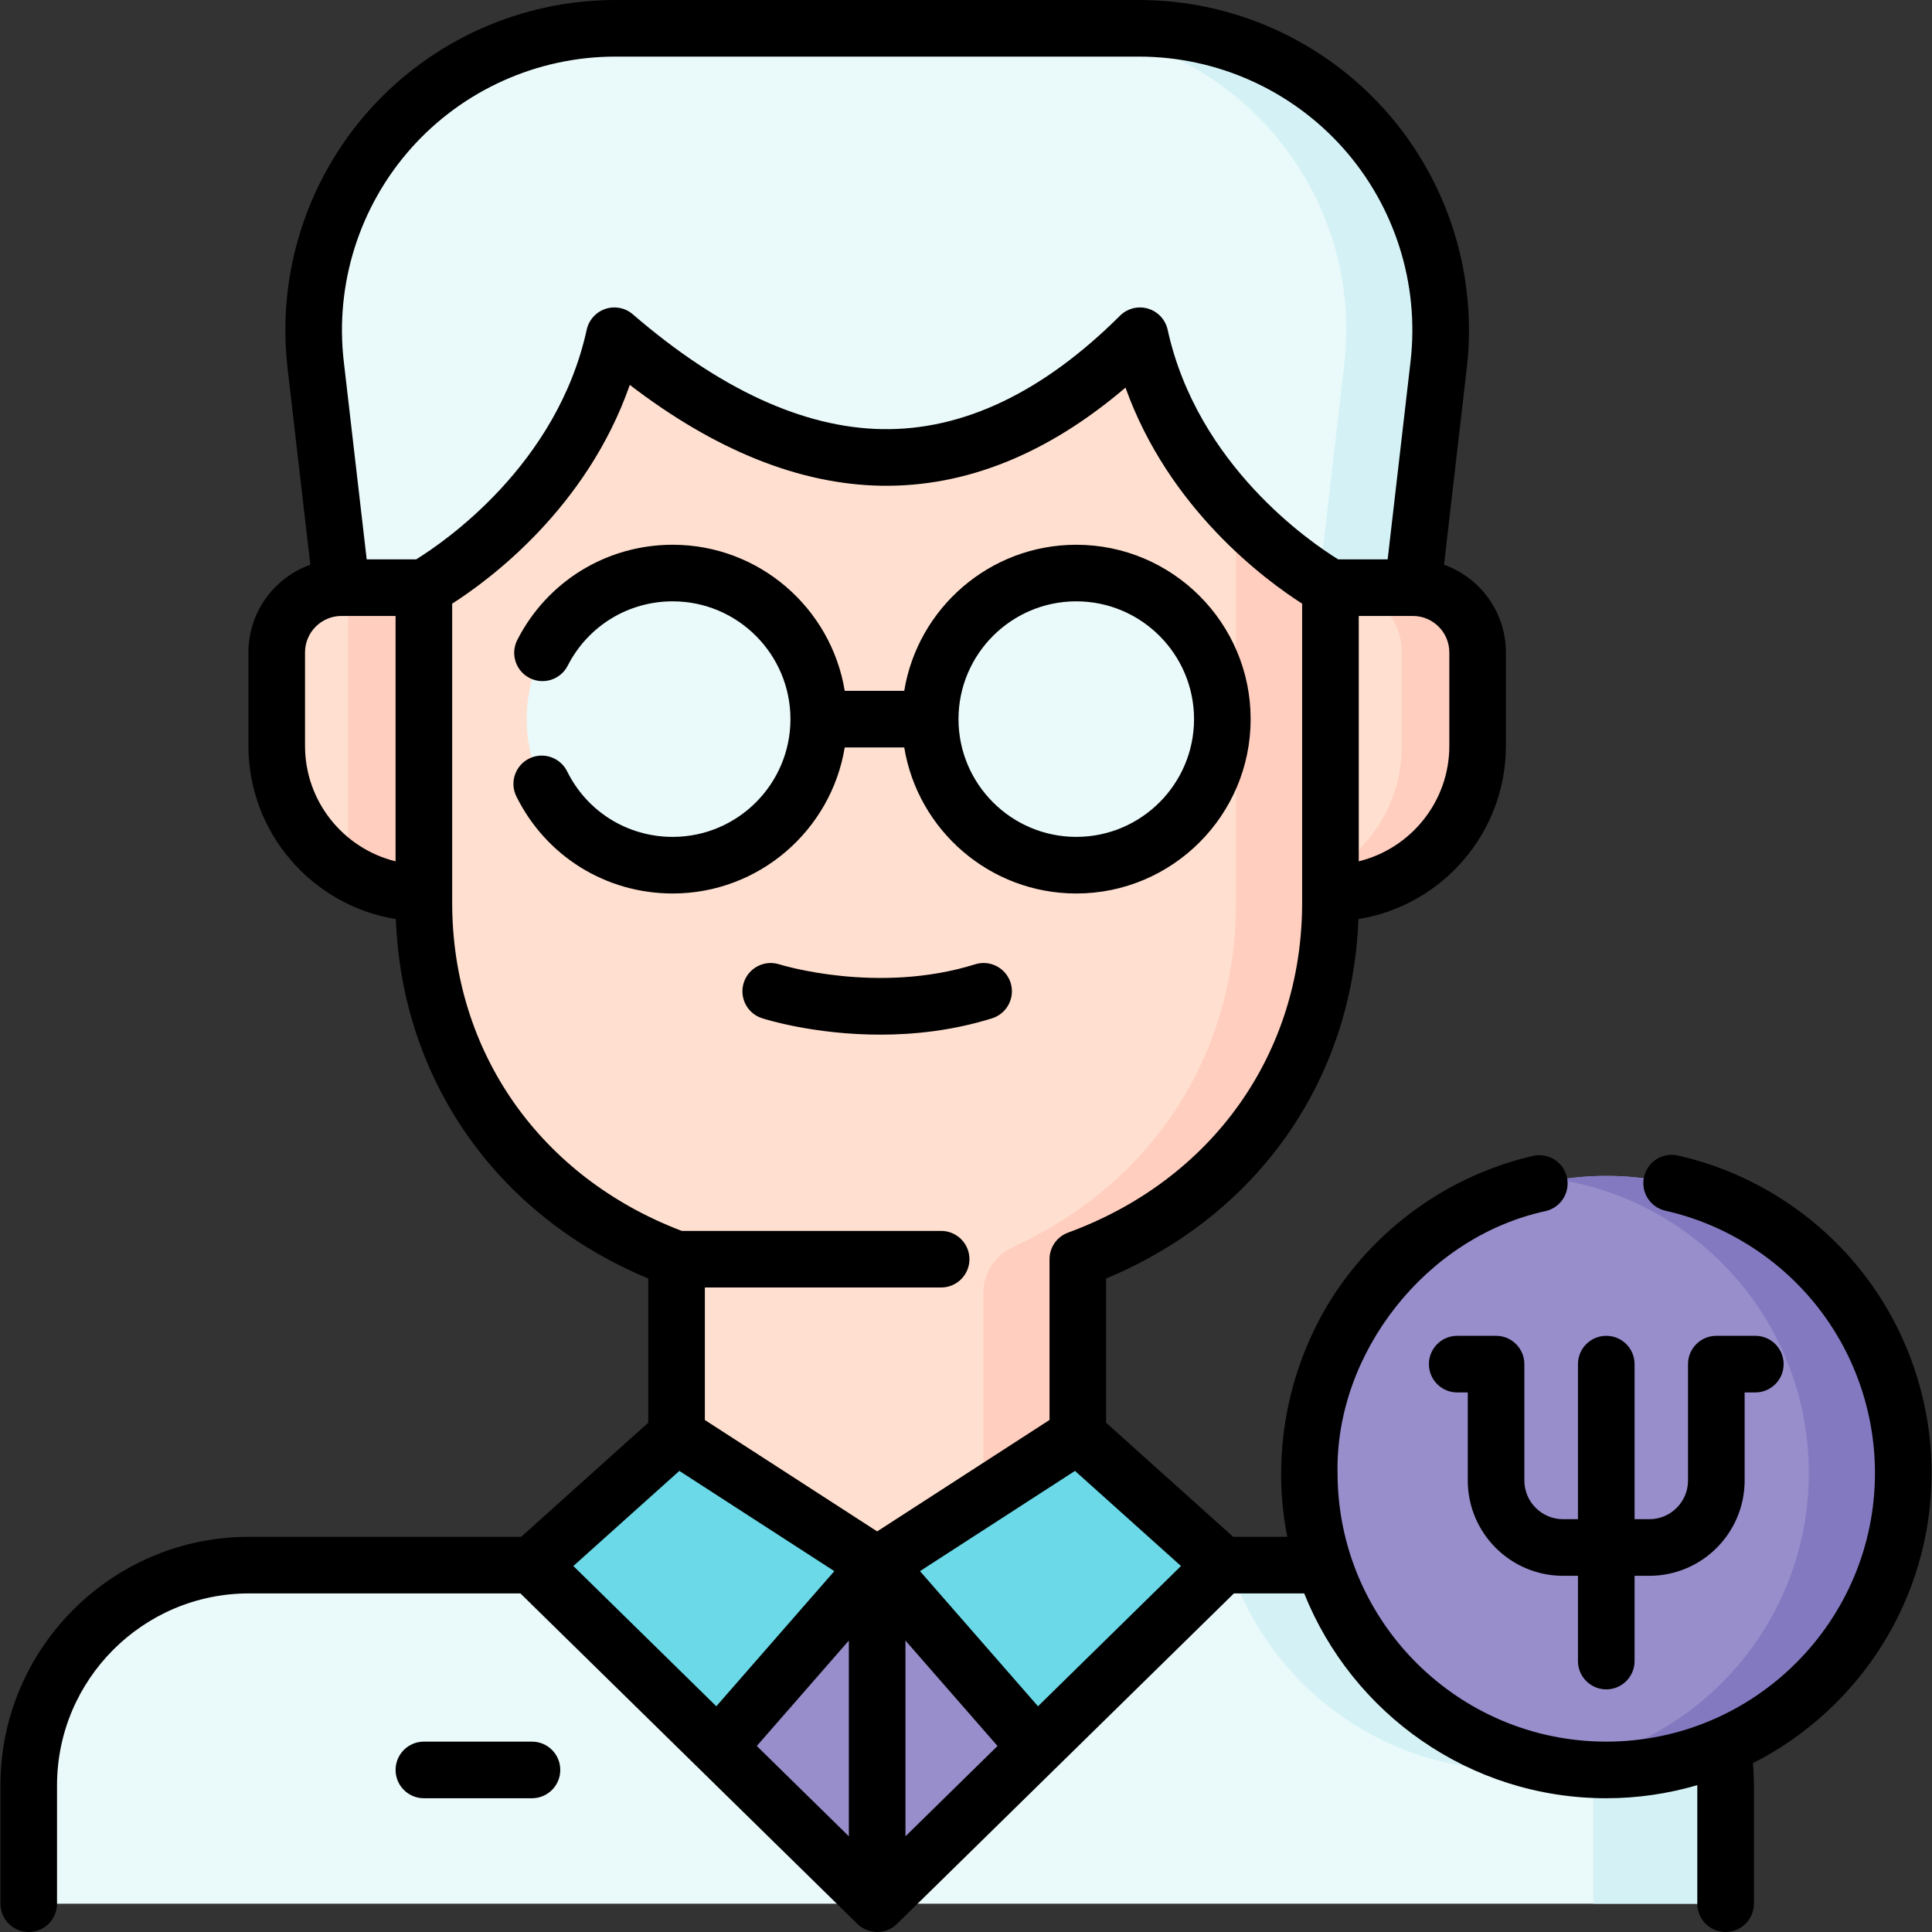
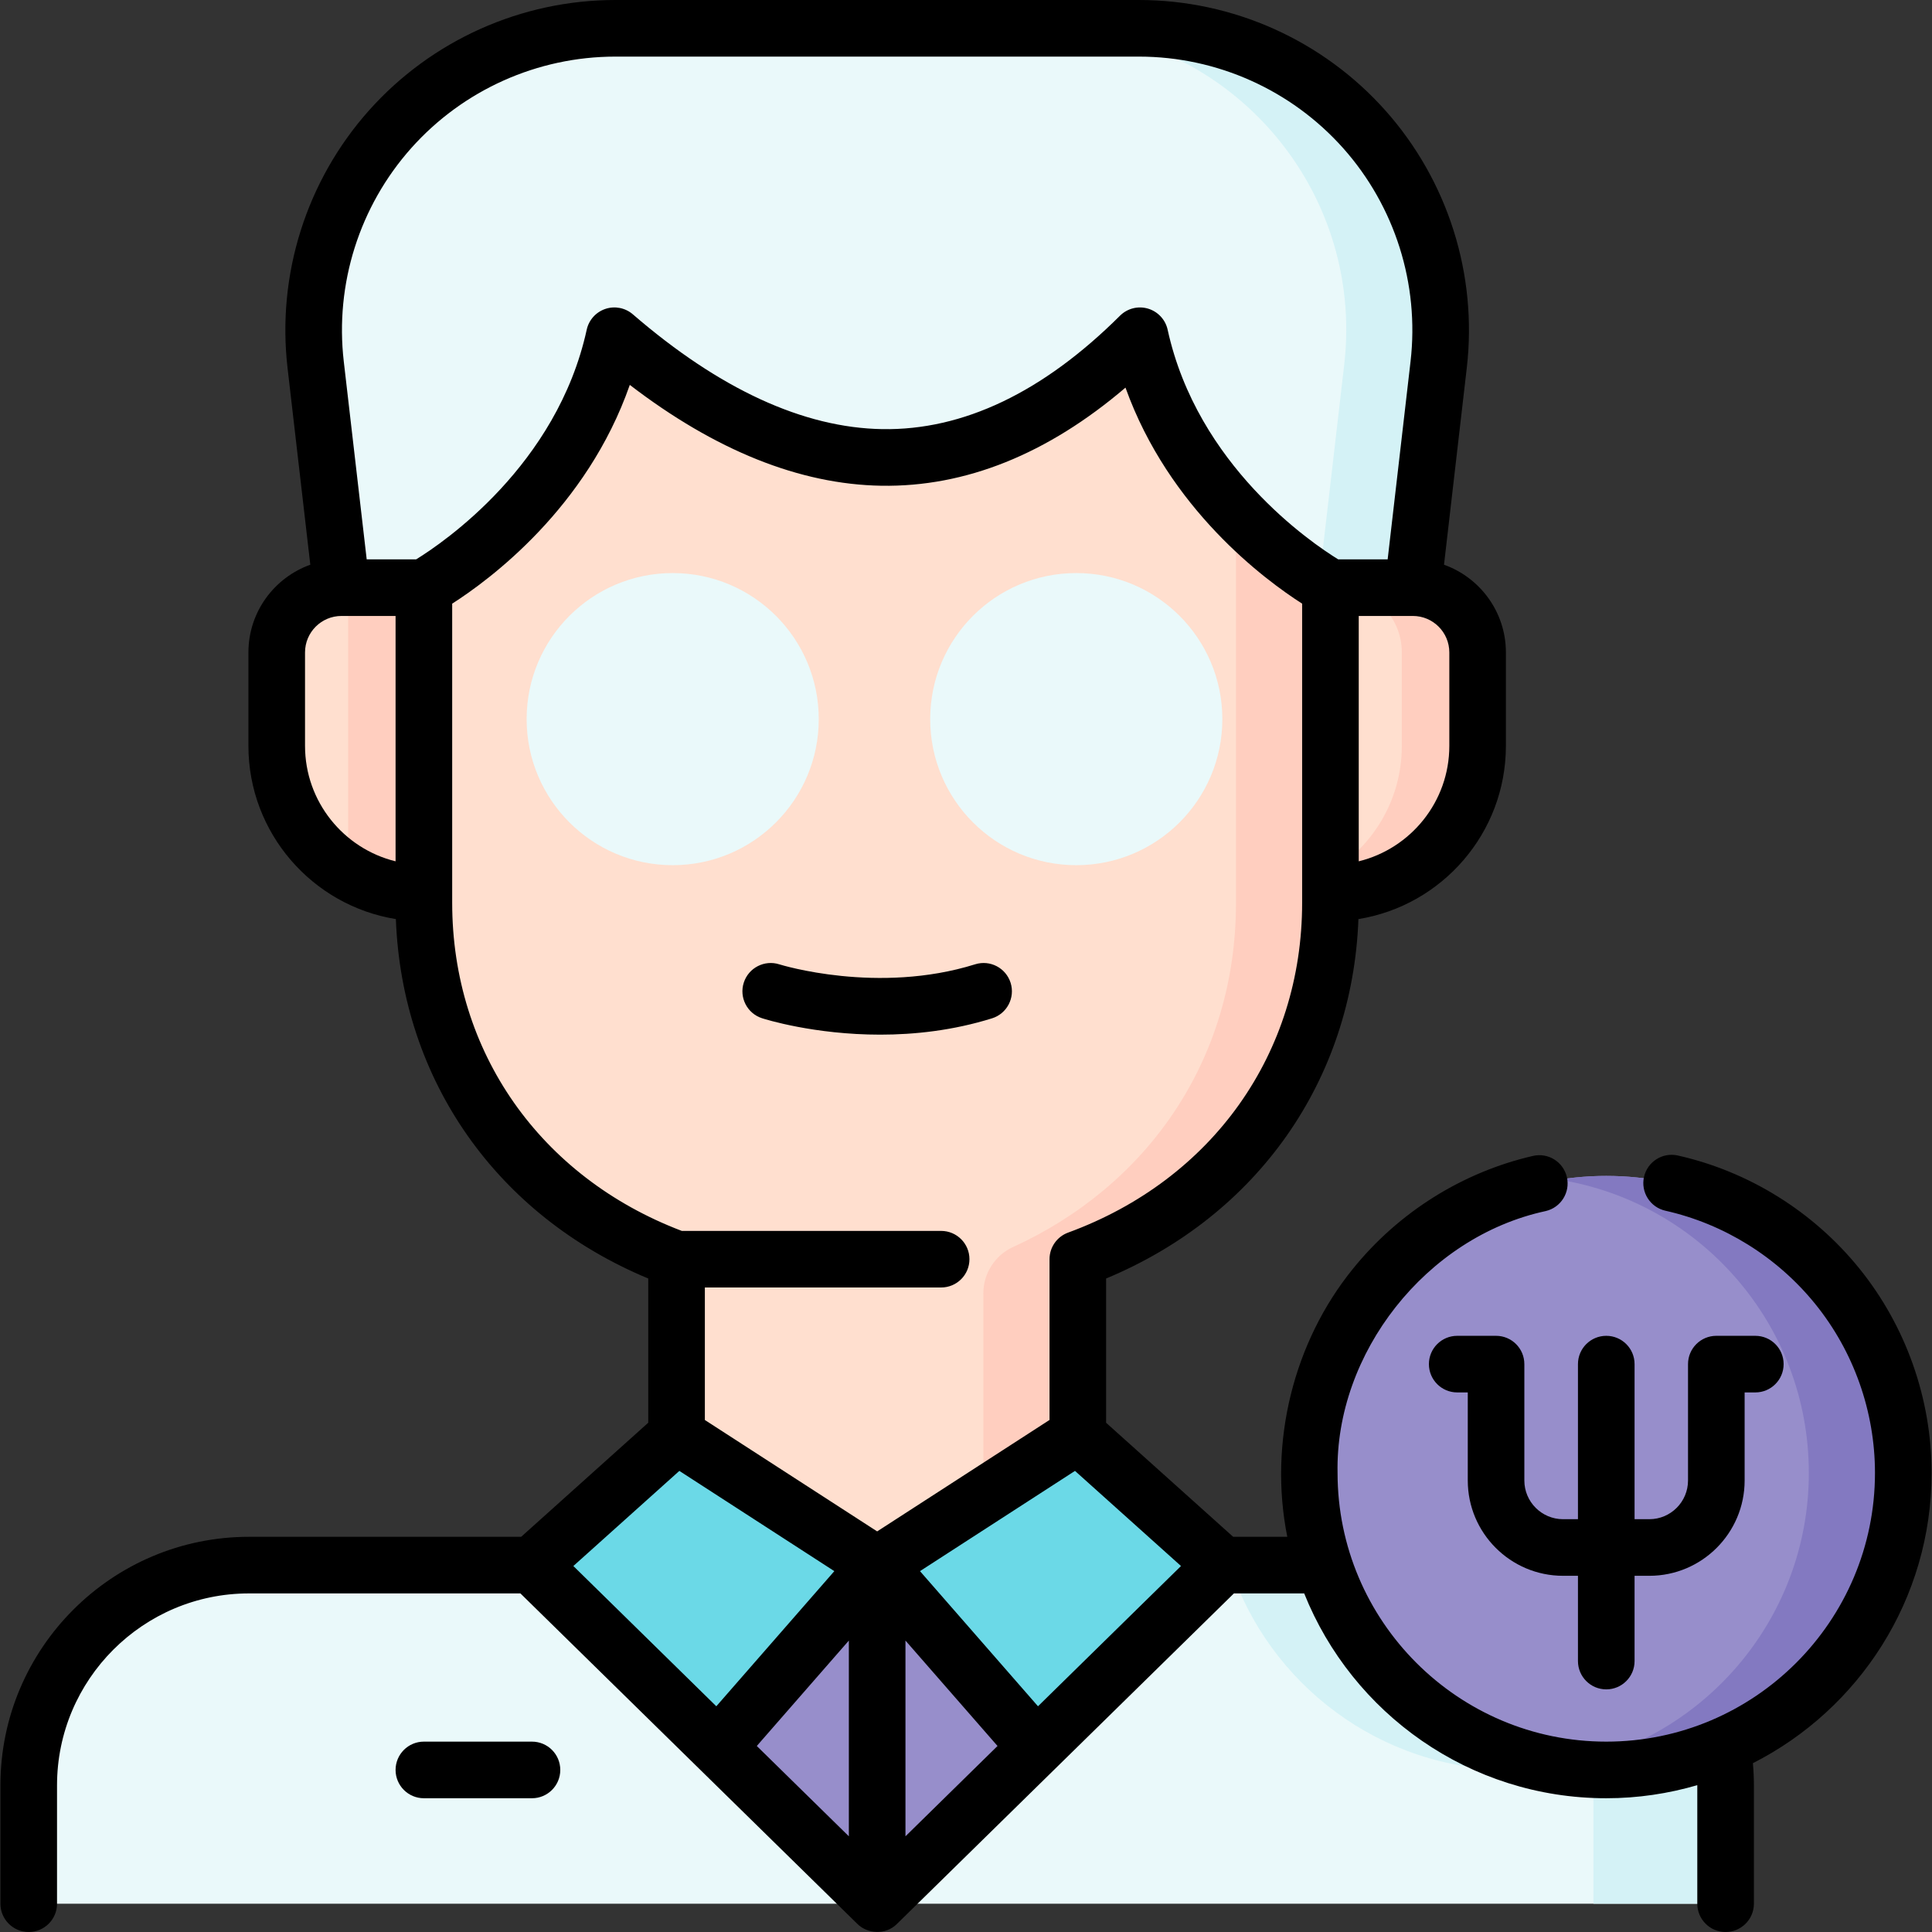
<svg xmlns="http://www.w3.org/2000/svg" width="60" height="60" viewBox="0 0 60 60" fill="none">
  <rect x="0" y="0" width="60" height="60" fill="#333333" stroke="none" />
  <g clip-path="url(#clip0_2_1893)">
    <path d="M13.164 10.427V28.037C13.164 33.339 16.403 37.417 21.01 39.105V48.606H33.472V39.105C38.079 37.417 41.318 33.339 41.318 28.037V10.427H13.164Z" fill="#FFDFCF" />
    <path d="M38.385 10.427V28.037C38.385 32.976 35.573 36.854 31.463 38.726C30.898 38.983 30.538 39.55 30.538 40.171V48.606H33.472V39.105C38.079 37.417 41.318 33.339 41.318 28.037V10.427H38.385Z" fill="#FFCEBF" />
    <path d="M53.59 55.446V59.121H0.892V55.446C0.892 51.668 3.954 48.606 7.732 48.606H46.75C49.55 48.606 51.958 50.289 53.015 52.698C53.385 53.538 53.59 54.469 53.59 55.446Z" fill="#EAF9FA" />
    <path d="M53.015 52.698C51.394 54.111 49.274 54.967 46.956 54.967C42.861 54.967 39.389 52.298 38.186 48.606H46.75C49.55 48.606 51.958 50.289 53.015 52.698Z" fill="#D4F2F6" />
    <path d="M46.75 48.606H42.644C46.422 48.606 49.485 51.669 49.485 55.446V59.121H53.59V55.446C53.59 51.669 50.528 48.606 46.75 48.606Z" fill="#D4F2F6" />
    <path d="M41.318 18.25H43.878C44.988 18.25 45.888 19.151 45.888 20.261V23.164C45.888 25.688 43.842 27.734 41.318 27.734V18.25Z" fill="#FFDFCF" />
    <path d="M43.878 18.25H41.524C42.635 18.25 43.535 19.151 43.535 20.261V23.164C43.535 24.827 42.646 26.282 41.318 27.082V27.734C43.842 27.734 45.888 25.688 45.888 23.164V20.261C45.889 19.151 44.988 18.25 43.878 18.25Z" fill="#FFCEBF" />
    <path d="M13.164 18.25H10.605C9.494 18.25 8.594 19.151 8.594 20.261V23.164C8.594 25.688 10.64 27.734 13.164 27.734L13.164 18.25Z" fill="#FFDFCF" />
    <path d="M10.81 18.25V27.082C11.498 27.496 12.303 27.734 13.164 27.734V18.251H10.81V18.25Z" fill="#FFCEBF" />
-     <path d="M9.803 11.325L10.605 18.25H13.164C13.164 18.25 17.931 15.673 19.079 10.427C24.707 15.286 30.162 15.646 35.403 10.427C36.551 15.673 41.318 18.25 41.318 18.25H43.877L44.679 11.325C45.323 5.761 40.974 0.879 35.372 0.879H19.11C13.509 0.879 9.159 5.761 9.803 11.325Z" fill="#EAF9FA" />
+     <path d="M9.803 11.325L10.605 18.25H13.164C13.164 18.25 17.931 15.673 19.079 10.427C24.707 15.286 30.162 15.646 35.403 10.427C36.551 15.673 41.318 18.25 41.318 18.25H43.877C45.323 5.761 40.974 0.879 35.372 0.879H19.11C13.509 0.879 9.159 5.761 9.803 11.325Z" fill="#EAF9FA" />
    <path d="M35.372 0.879H32.439C38.04 0.879 42.39 5.761 41.746 11.325L40.968 18.04C41.189 18.18 41.318 18.25 41.318 18.25H43.878L44.679 11.325C45.323 5.761 40.974 0.879 35.372 0.879Z" fill="#D4F2F6" />
    <path d="M49.884 54.967C54.978 54.967 59.108 50.837 59.108 45.743C59.108 40.648 54.978 36.519 49.884 36.519C44.79 36.519 40.66 40.648 40.66 45.743C40.66 50.837 44.79 54.967 49.884 54.967Z" fill="#978ECB" />
    <path d="M49.884 36.519C49.385 36.519 48.895 36.56 48.417 36.636C52.814 37.339 56.175 41.148 56.175 45.743C56.175 50.337 52.814 54.147 48.417 54.849C48.895 54.926 49.385 54.967 49.884 54.967C54.978 54.967 59.108 50.837 59.108 45.743C59.108 40.648 54.978 36.519 49.884 36.519Z" fill="#8379C1" />
    <path d="M16.521 48.606L27.241 59.121L37.961 48.606H16.521Z" fill="#978ECB" />
    <path d="M21.01 44.577L16.521 48.606L22.295 54.27L27.241 48.606L21.01 44.577Z" fill="#6BD9E7" />
    <path d="M33.472 44.577L37.961 48.606L32.187 54.27L27.241 48.606L33.472 44.577Z" fill="#6BD9E7" />
    <path d="M20.891 26.869C23.396 26.869 25.427 24.838 25.427 22.333C25.427 19.828 23.396 17.797 20.891 17.797C18.386 17.797 16.355 19.828 16.355 22.333C16.355 24.838 18.386 26.869 20.891 26.869Z" fill="#EAF9FA" />
    <path d="M33.424 26.869C35.93 26.869 37.961 24.838 37.961 22.333C37.961 19.828 35.93 17.797 33.424 17.797C30.919 17.797 28.888 19.828 28.888 22.333C28.888 24.838 30.919 26.869 33.424 26.869Z" fill="#EAF9FA" />
    <path d="M30.285 29.947C27.261 30.892 24.258 29.966 24.204 29.949C23.743 29.801 23.248 30.055 23.099 30.516C22.95 30.978 23.204 31.474 23.666 31.622C23.761 31.653 25.282 32.132 27.336 32.132C28.393 32.132 29.591 32.005 30.809 31.625C31.272 31.48 31.53 30.987 31.386 30.524C31.241 30.061 30.749 29.802 30.285 29.947Z" fill="black" />
    <path d="M48.542 47.18C47.88 47.18 47.34 46.641 47.34 45.978V42.364C47.34 41.878 46.947 41.485 46.462 41.485H45.255C44.769 41.485 44.376 41.878 44.376 42.364C44.376 42.849 44.769 43.243 45.255 43.243H45.583V45.978C45.583 47.61 46.91 48.938 48.542 48.938H49.005V51.586C49.005 52.071 49.399 52.465 49.884 52.465C50.37 52.465 50.763 52.071 50.763 51.586V48.938H51.222C52.854 48.938 54.181 47.61 54.181 45.978V43.243H54.514C54.999 43.243 55.392 42.849 55.392 42.364C55.392 41.878 54.999 41.485 54.514 41.485H53.302C52.817 41.485 52.423 41.878 52.423 42.364V45.978C52.423 46.641 51.884 47.18 51.222 47.18H50.763V42.364C50.763 41.878 50.37 41.485 49.884 41.485C49.399 41.485 49.005 41.878 49.005 42.364V47.18H48.542Z" fill="black" />
    <path d="M59.987 45.743C59.987 43.435 59.188 41.178 57.738 39.387C56.309 37.624 54.309 36.38 52.106 35.885C51.632 35.779 51.163 36.077 51.056 36.55C50.95 37.024 51.248 37.494 51.721 37.6C53.54 38.009 55.191 39.036 56.372 40.494C57.57 41.972 58.229 43.836 58.229 45.743C58.229 50.344 54.486 54.088 49.884 54.088C45.283 54.088 41.539 50.344 41.539 45.743C41.464 42.035 44.281 38.413 48.002 37.611C48.475 37.502 48.77 37.03 48.661 36.557C48.552 36.084 48.081 35.789 47.608 35.898C45.418 36.402 43.431 37.649 42.013 39.408C40.175 41.674 39.391 44.791 39.978 47.727H38.297L34.351 44.185V39.705C39.05 37.749 42.001 33.549 42.187 28.543C44.78 28.125 46.767 25.873 46.767 23.164V20.261C46.767 19.007 45.964 17.937 44.845 17.538L45.552 11.427C45.888 8.526 44.967 5.611 43.024 3.431C41.081 1.251 38.292 0 35.372 0H19.11C16.19 0 13.401 1.251 11.458 3.431C9.516 5.611 8.594 8.526 8.93 11.427L9.637 17.538C8.518 17.937 7.715 19.007 7.715 20.261V23.164C7.715 25.872 9.702 28.125 12.294 28.543C12.481 33.549 15.432 37.749 20.132 39.705V44.184L16.185 47.727H7.732C3.476 47.727 0.013 51.19 0.013 55.446V59.121C0.013 59.606 0.406 60 0.892 60C1.377 60 1.771 59.606 1.771 59.121V55.446C1.771 52.159 4.445 49.485 7.732 49.485H16.162L26.626 59.748C26.925 60.05 27.498 60.11 27.857 59.748L38.32 49.485H40.503C41.993 53.208 45.635 55.846 49.884 55.846C50.865 55.846 51.813 55.702 52.711 55.44C52.711 55.442 52.711 55.444 52.711 55.446V59.121C52.711 59.606 53.104 60 53.59 60C54.075 60 54.469 59.606 54.469 59.121V55.446C54.469 55.215 54.458 54.985 54.438 54.757C57.727 53.088 59.987 49.675 59.987 45.743ZM32.236 52.99L28.571 48.793L33.385 45.68L36.677 48.634L32.236 52.99ZM26.362 57.028L23.503 54.223L26.362 50.949V57.028ZM28.12 50.949L30.979 54.223L28.12 57.028V50.949ZM45.01 23.164C45.01 24.897 43.81 26.354 42.197 26.749V19.129H43.878C44.502 19.129 45.01 19.637 45.01 20.261V23.164ZM12.771 4.6C14.38 2.794 16.691 1.758 19.11 1.758H35.372C37.791 1.758 40.102 2.794 41.712 4.6C43.321 6.407 44.084 8.821 43.806 11.224L43.095 17.371H41.558C40.718 16.854 37.185 14.456 36.262 10.239C36.193 9.926 35.959 9.675 35.651 9.584C35.343 9.493 35.011 9.578 34.783 9.804C32.394 12.183 29.914 13.368 27.401 13.327C24.954 13.287 22.347 12.087 19.654 9.762C19.419 9.559 19.096 9.495 18.802 9.593C18.508 9.691 18.287 9.937 18.221 10.239C17.298 14.457 13.762 16.855 12.925 17.371H11.388L10.676 11.224C10.398 8.821 11.162 6.407 12.771 4.6ZM9.473 23.164V20.261C9.473 19.637 9.98 19.129 10.605 19.129H12.285V26.749C10.672 26.354 9.473 24.896 9.473 23.164ZM14.043 28.037L14.043 18.747C15.204 18.005 18.225 15.776 19.559 11.953C22.214 13.99 24.837 15.043 27.372 15.085C29.986 15.127 32.531 14.104 34.953 12.038C36.303 15.808 39.286 18.009 40.439 18.747V28.037C40.439 32.712 37.654 36.636 33.17 38.28C32.824 38.407 32.594 38.737 32.594 39.105V44.098L27.241 47.559L21.89 44.099V39.984H29.228C29.713 39.984 30.107 39.591 30.107 39.105C30.107 38.62 29.713 38.227 29.228 38.227H21.174C16.772 36.553 14.043 32.663 14.043 28.037ZM21.098 45.68L25.911 48.793L22.246 52.99L17.806 48.634L21.098 45.68Z" fill="black" />
    <path d="M16.521 54.088H13.164C12.678 54.088 12.285 54.481 12.285 54.967C12.285 55.452 12.678 55.846 13.164 55.846H16.521C17.007 55.846 17.4 55.452 17.4 54.967C17.4 54.481 17.007 54.088 16.521 54.088Z" fill="black" />
-     <path d="M26.234 23.212H28.082C28.503 25.781 30.738 27.748 33.425 27.748C36.41 27.748 38.84 25.319 38.84 22.333C38.84 19.347 36.411 16.918 33.425 16.918C30.738 16.918 28.503 18.885 28.082 21.454H26.234C25.812 18.885 23.578 16.918 20.891 16.918C18.845 16.918 16.995 18.051 16.065 19.874C15.844 20.307 16.016 20.836 16.448 21.057C16.88 21.277 17.41 21.106 17.631 20.673C18.259 19.441 19.509 18.675 20.891 18.675C22.908 18.675 24.548 20.316 24.548 22.333C24.548 24.349 22.908 25.99 20.891 25.99C19.491 25.99 18.234 25.21 17.612 23.954C17.396 23.52 16.869 23.342 16.434 23.557C15.999 23.773 15.821 24.3 16.037 24.735C16.958 26.593 18.818 27.748 20.891 27.748C23.578 27.748 25.812 25.781 26.234 23.212ZM33.425 18.675C35.441 18.675 37.082 20.316 37.082 22.333C37.082 24.349 35.441 25.99 33.425 25.99C31.408 25.99 29.767 24.349 29.767 22.333C29.767 20.316 31.408 18.675 33.425 18.675Z" fill="black" />
  </g>
  <defs>
    <clipPath id="clip0_2_1893">
      <rect width="60" height="60" fill="white" />
    </clipPath>
  </defs>
</svg>